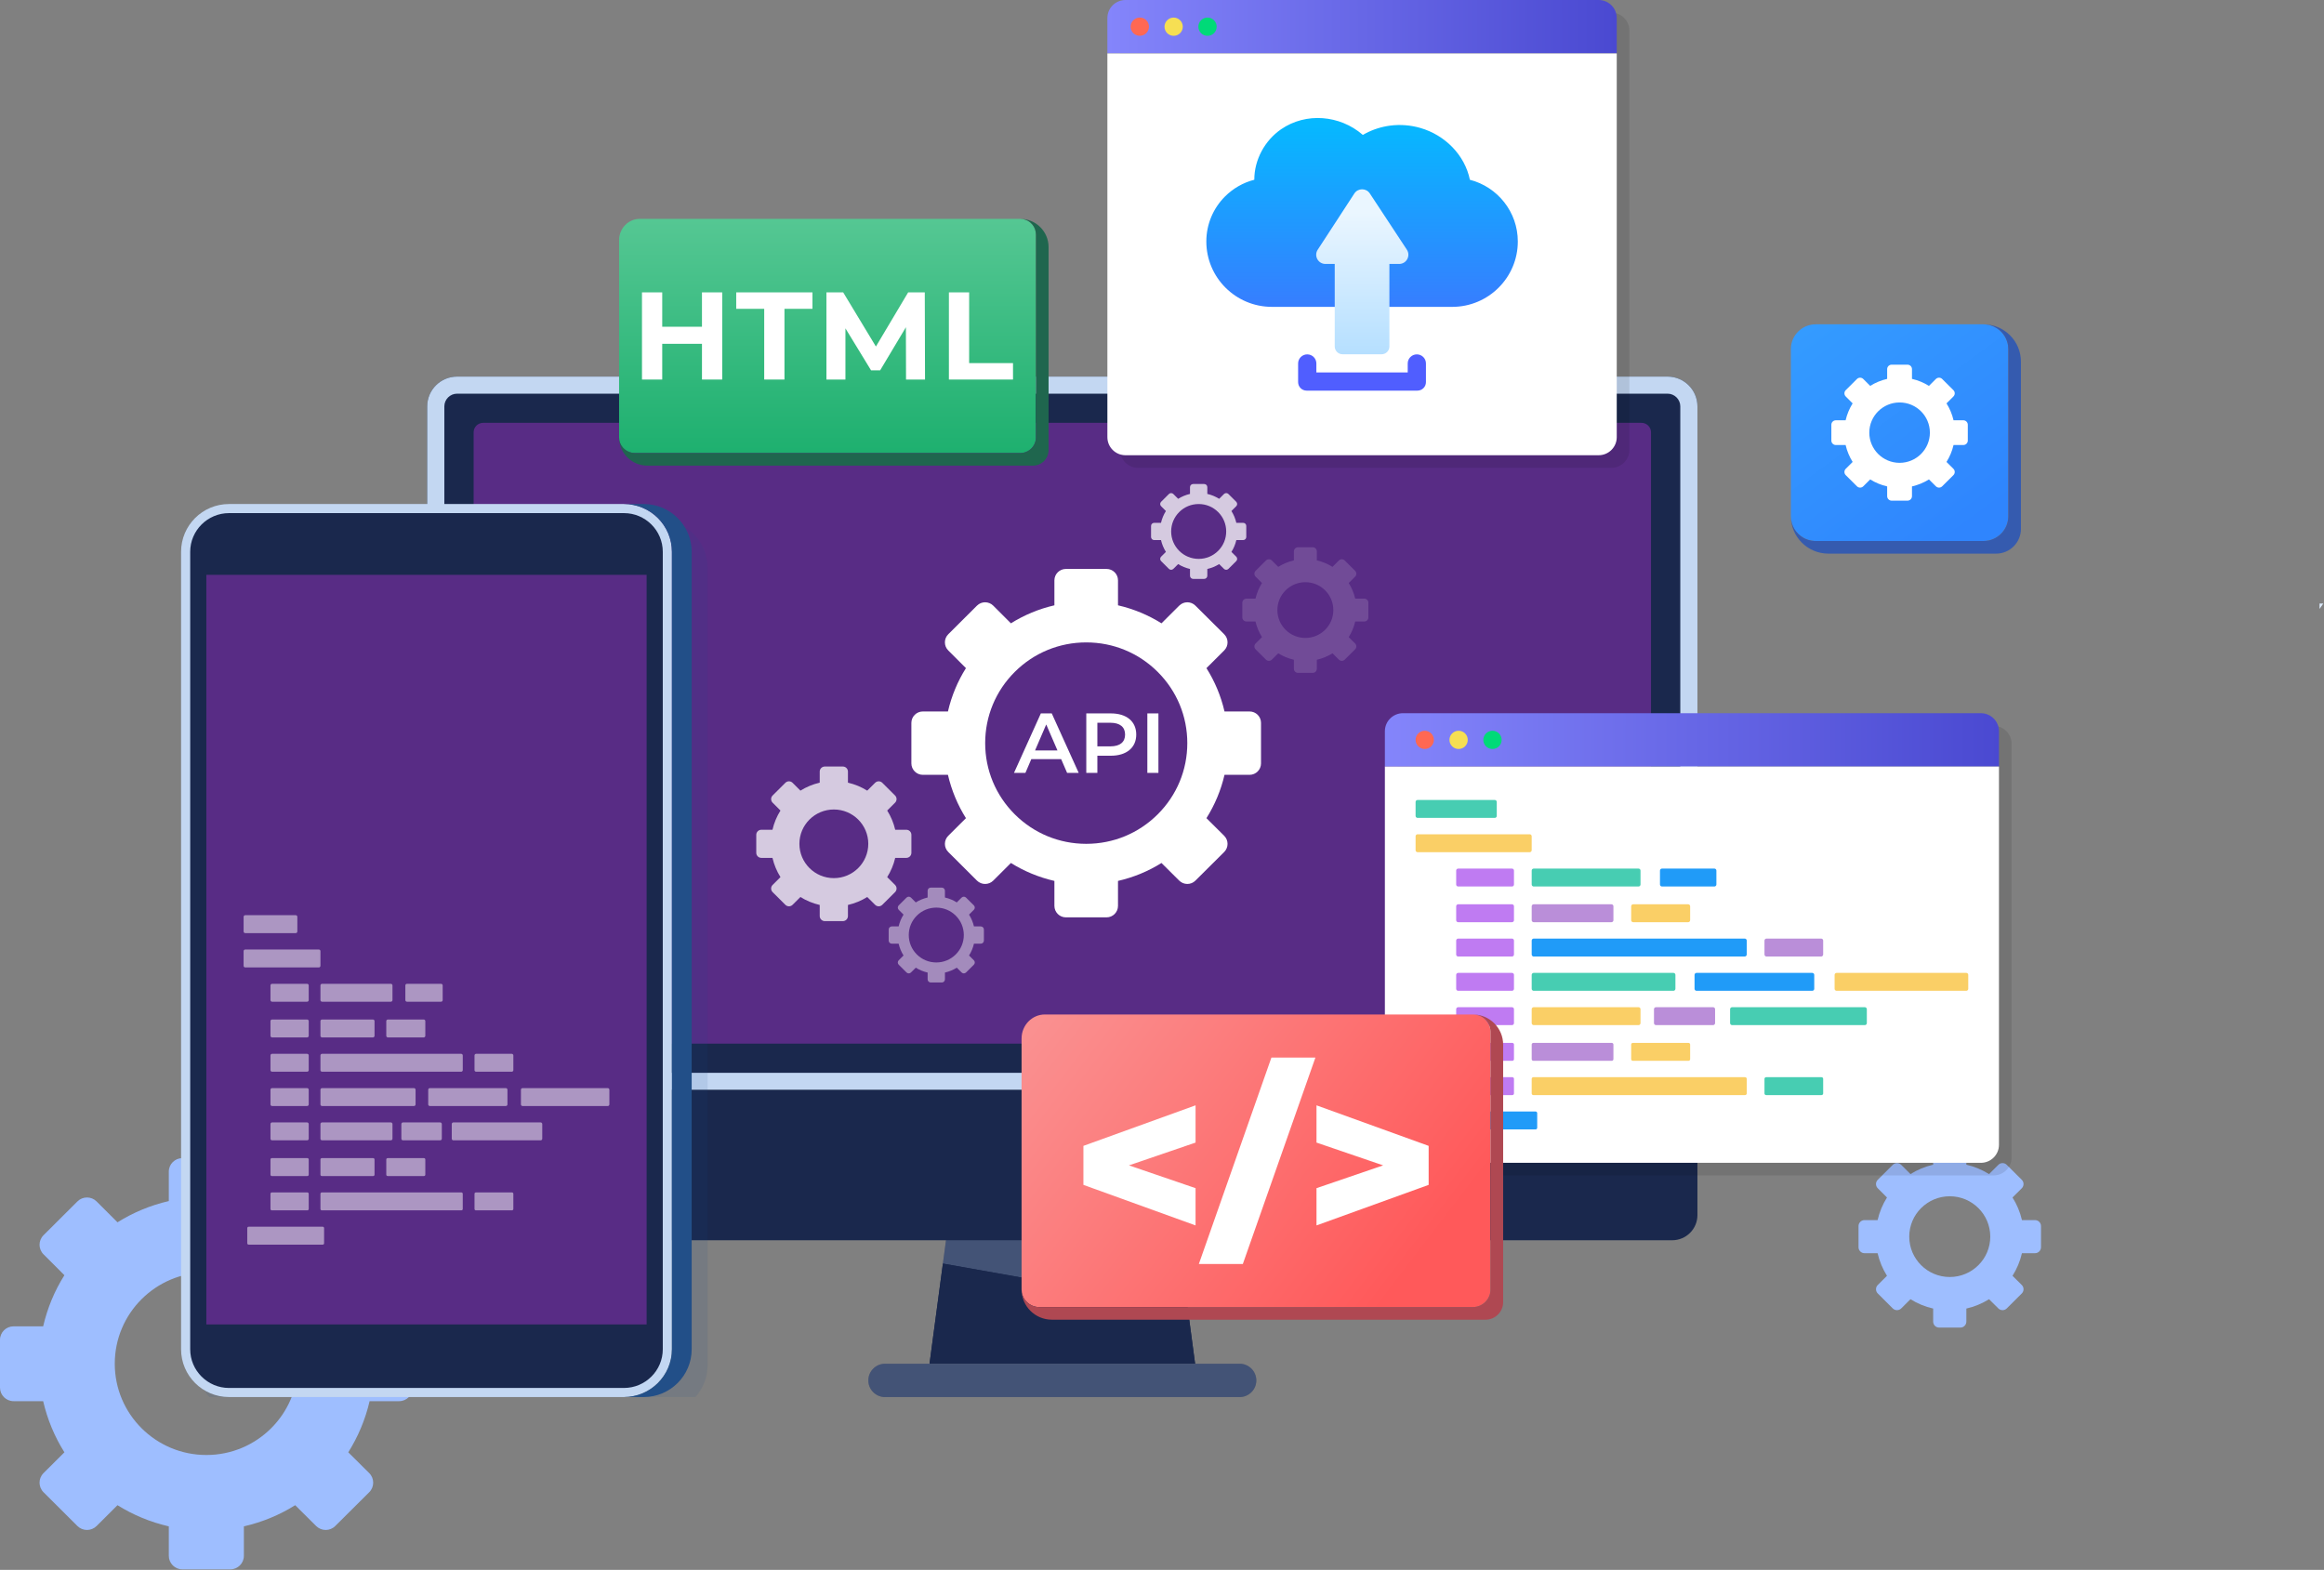
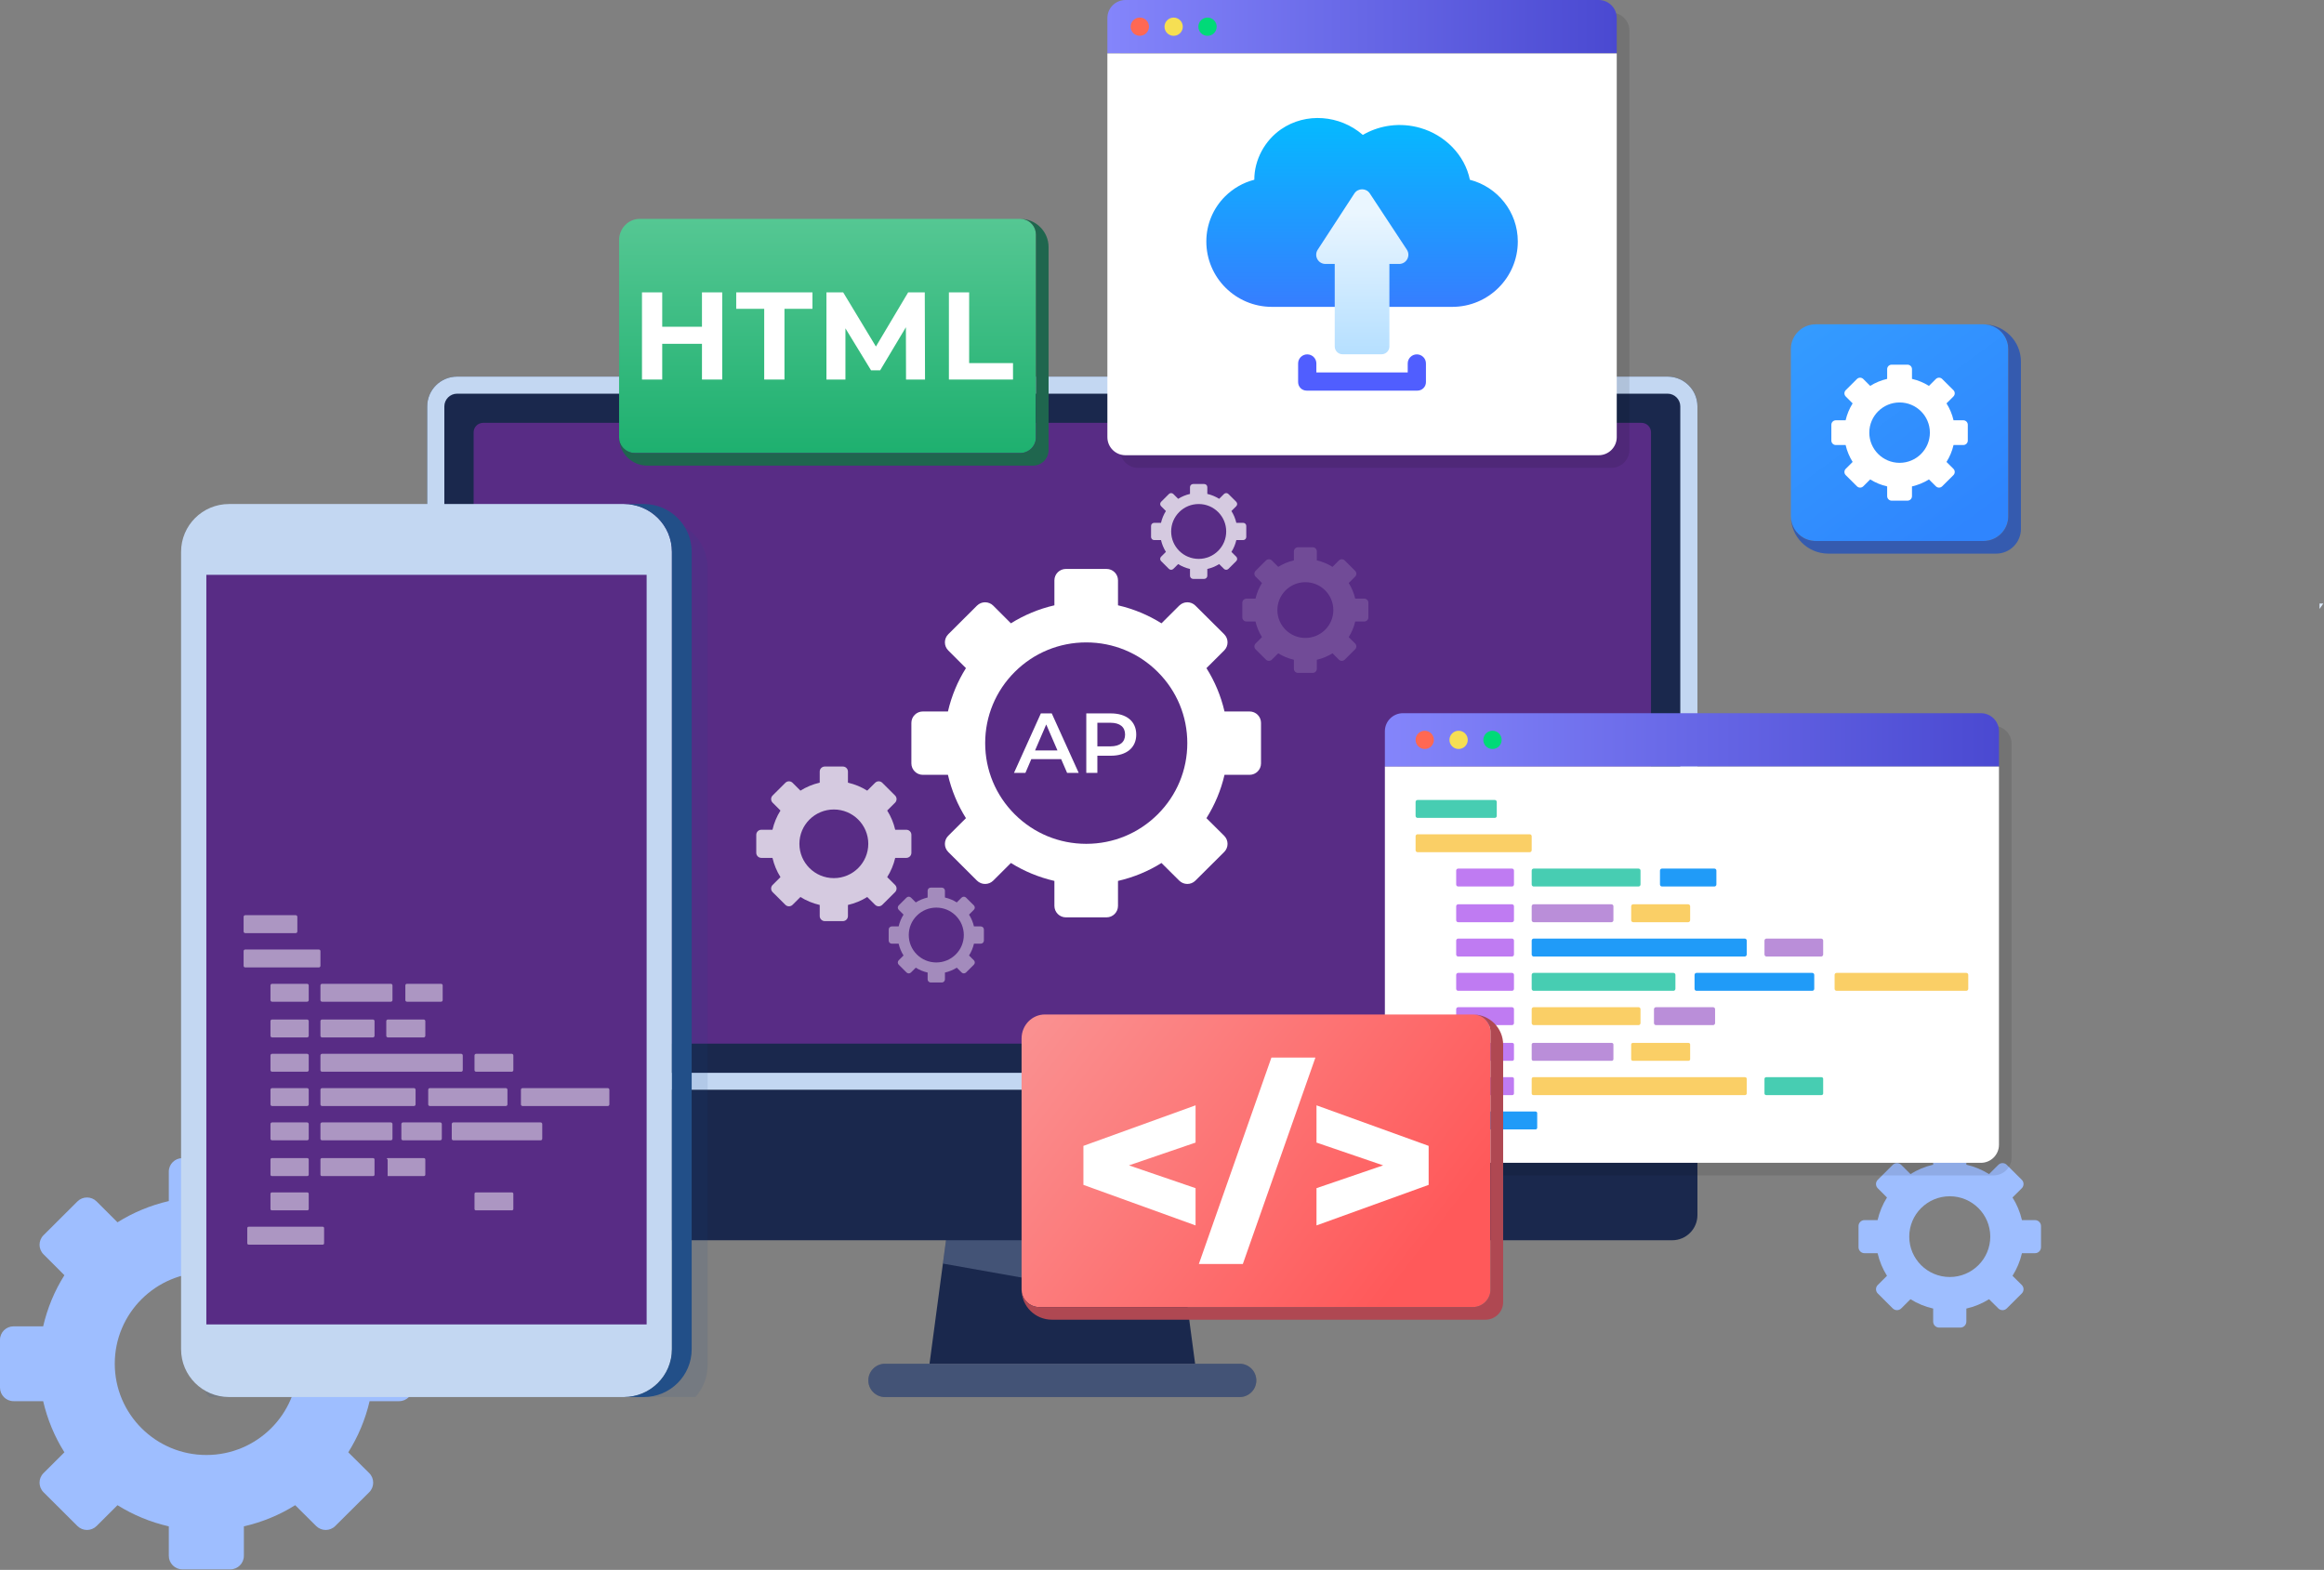
<svg xmlns="http://www.w3.org/2000/svg" width="225" height="152" viewBox="0 0 225 152" fill="none">
  <rect x="0" y="0" width="225" height="152" fill="#808080" stroke="none" />
  <g clip-path="url(#clip0_1_34566)">
    <path d="M224.934 58.435C224.815 58.613 224.693 58.788 224.567 58.959V58.435H224.934Z" fill="#DCEAFB" />
    <path d="M38.644 128.419H35.783C35.37 126.638 34.666 124.964 33.719 123.468L35.747 121.446C36.259 120.936 36.259 120.106 35.747 119.595L32.458 116.325C31.953 115.814 31.12 115.814 30.607 116.325L28.579 118.346C27.077 117.403 25.397 116.7 23.611 116.289V113.438C23.611 112.715 23.027 112.132 22.301 112.132H17.653C16.934 112.132 16.343 112.714 16.343 113.438V116.289C14.556 116.7 12.883 117.402 11.375 118.346L9.353 116.325C8.84 115.814 8.007 115.814 7.495 116.325L4.214 119.595C3.701 120.106 3.701 120.936 4.214 121.446L6.236 123.468C5.289 124.965 4.591 126.638 4.179 128.419H1.31C0.591 128.419 0 129 0 129.724V134.357C0 135.074 0.591 135.663 1.31 135.663H4.179C4.591 137.443 5.289 139.11 6.236 140.614L4.214 142.629C3.701 143.139 3.701 143.969 4.214 144.48L7.495 147.75C8.007 148.261 8.84 148.261 9.353 147.75L11.375 145.735C12.883 146.678 14.556 147.374 16.343 147.785V150.636C16.343 151.36 16.934 151.948 17.653 151.948H22.301C23.026 151.948 23.611 151.36 23.611 150.636V147.785C25.397 147.374 27.078 146.678 28.579 145.735L30.607 147.75C31.12 148.261 31.952 148.261 32.458 147.75L35.747 144.48C36.259 143.969 36.259 143.139 35.747 142.629L33.719 140.614C34.665 139.11 35.37 137.443 35.783 135.663H38.644C39.37 135.663 39.954 135.074 39.954 134.357V129.724C39.954 129 39.371 128.419 38.644 128.419ZM19.98 140.875C15.083 140.875 11.111 136.917 11.111 132.037C11.111 127.156 15.083 123.198 19.98 123.198C24.877 123.198 28.849 127.156 28.849 132.037C28.85 136.917 24.878 140.875 19.98 140.875Z" fill="#9EBEFF" />
    <path d="M197.022 118.133H195.757C195.574 117.346 195.263 116.605 194.843 115.943L195.741 115.049C195.967 114.823 195.967 114.456 195.741 114.23L194.287 112.784C194.063 112.557 193.695 112.557 193.469 112.784L192.571 113.678C191.907 113.261 191.164 112.95 190.374 112.768V111.507C190.374 111.186 190.115 110.93 189.795 110.93H187.74C187.422 110.93 187.161 111.187 187.161 111.507V112.768C186.371 112.95 185.631 113.26 184.964 113.678L184.07 112.784C183.843 112.557 183.475 112.557 183.248 112.784L181.797 114.23C181.57 114.456 181.57 114.823 181.797 115.049L182.69 115.943C182.272 116.605 181.963 117.346 181.781 118.133H180.512C180.195 118.133 179.934 118.391 179.934 118.71V120.759C179.934 121.076 180.195 121.336 180.512 121.336H181.781C181.964 122.124 182.272 122.861 182.69 123.526L181.797 124.416C181.57 124.643 181.57 125.009 181.797 125.235L183.248 126.682C183.475 126.907 183.843 126.907 184.07 126.682L184.964 125.791C185.631 126.209 186.371 126.516 187.161 126.697V127.959C187.161 128.279 187.422 128.539 187.74 128.539H189.795C190.116 128.539 190.374 128.279 190.374 127.959V126.697C191.164 126.515 191.907 126.208 192.571 125.791L193.469 126.682C193.696 126.907 194.063 126.907 194.287 126.682L195.741 125.235C195.967 125.009 195.967 124.643 195.741 124.416L194.843 123.526C195.262 122.861 195.574 122.124 195.757 121.336H197.022C197.344 121.336 197.601 121.076 197.601 120.759V118.71C197.601 118.39 197.344 118.133 197.022 118.133ZM188.768 123.642C186.602 123.642 184.846 121.891 184.846 119.733C184.846 117.575 186.603 115.825 188.768 115.825C190.934 115.825 192.69 117.576 192.69 119.733C192.69 121.891 190.934 123.642 188.768 123.642Z" fill="#9EBEFF" />
    <path d="M194.434 33.798V49.985C194.434 51.307 193.359 52.38 192.031 52.38H175.788C175.527 52.38 175.274 52.34 175.038 52.261C174.961 52.236 174.887 52.21 174.816 52.177C174.773 52.158 174.73 52.138 174.688 52.116L174.603 52.069C173.874 51.66 173.385 50.879 173.385 49.985V33.798C173.385 32.476 174.46 31.401 175.788 31.401H192.031C192.112 31.401 192.196 31.408 192.276 31.415C193.068 31.496 193.75 31.96 194.121 32.619C194.16 32.687 194.195 32.757 194.228 32.829C194.26 32.9 194.288 32.975 194.313 33.051C194.359 33.179 194.389 33.313 194.409 33.449C194.426 33.562 194.434 33.68 194.434 33.798Z" fill="url(#paint0_linear_1_34566)" />
    <path d="M190.081 40.693H189.134C188.998 40.104 188.765 39.551 188.452 39.056L189.122 38.388C189.292 38.219 189.292 37.945 189.122 37.776L188.035 36.695C187.868 36.526 187.593 36.526 187.423 36.695L186.752 37.363C186.256 37.051 185.701 36.82 185.11 36.684V35.74C185.11 35.501 184.917 35.309 184.677 35.309H183.14C182.902 35.309 182.707 35.501 182.707 35.74V36.684C182.116 36.82 181.563 37.051 181.064 37.363L180.396 36.695C180.226 36.526 179.951 36.526 179.782 36.695L178.697 37.776C178.527 37.946 178.527 38.22 178.697 38.388L179.365 39.056C179.052 39.551 178.822 40.104 178.685 40.693H177.737C177.499 40.693 177.304 40.886 177.304 41.125V42.657C177.304 42.893 177.499 43.088 177.737 43.088H178.685C178.822 43.677 179.052 44.228 179.365 44.725L178.697 45.391C178.527 45.561 178.527 45.835 178.697 46.003L179.782 47.084C179.952 47.254 180.227 47.254 180.396 47.084L181.064 46.418C181.563 46.73 182.116 46.96 182.707 47.096V48.039C182.707 48.279 182.902 48.474 183.14 48.474H184.677C184.917 48.474 185.11 48.279 185.11 48.039V47.096C185.701 46.96 186.256 46.73 186.752 46.418L187.423 47.084C187.593 47.254 187.868 47.254 188.035 47.084L189.122 46.003C189.292 45.834 189.292 45.56 189.122 45.391L188.452 44.725C188.765 44.228 188.998 43.677 189.134 43.088H190.081C190.321 43.088 190.514 42.893 190.514 42.657V41.125C190.514 40.886 190.321 40.693 190.081 40.693ZM183.911 44.812C182.291 44.812 180.978 43.503 180.978 41.889C180.978 40.276 182.291 38.967 183.911 38.967C185.53 38.967 186.843 40.276 186.843 41.889C186.843 43.503 185.529 44.812 183.911 44.812Z" fill="white" />
    <path d="M195.659 35.017V51.206C195.659 52.53 194.584 53.602 193.256 53.602H177.013C175.01 53.602 173.385 51.983 173.385 49.986C173.385 50.879 173.875 51.66 174.603 52.07L174.688 52.117C174.73 52.139 174.773 52.159 174.816 52.177C174.887 52.209 174.961 52.236 175.038 52.261C175.273 52.34 175.527 52.38 175.788 52.38H192.031C193.359 52.38 194.434 51.309 194.434 49.986V33.798C194.434 33.681 194.426 33.563 194.409 33.45C194.389 33.314 194.359 33.18 194.313 33.052C194.288 32.977 194.261 32.901 194.228 32.83C194.195 32.76 194.16 32.688 194.121 32.621C193.75 31.962 193.068 31.497 192.276 31.416C192.196 31.408 192.112 31.402 192.031 31.402C194.035 31.401 195.659 33.02 195.659 35.017Z" fill="#355BAF" />
    <path d="M115.637 131.526L114.974 126.55H114.973L114.006 119.313H91.692L91.287 122.342H91.288L90.061 131.526L89.992 132.039H115.706L115.637 131.526Z" fill="#1A284D" />
    <path d="M120.011 132.04H85.688C85.24 132.04 84.836 132.222 84.544 132.512C84.25 132.803 84.07 133.207 84.07 133.652C84.07 134.545 84.793 135.265 85.689 135.265H120.012C120.46 135.265 120.864 135.084 121.156 134.793C121.448 134.502 121.63 134.099 121.63 133.653C121.629 132.763 120.904 132.04 120.011 132.04Z" fill="#1A284D" />
    <path opacity="0.25" d="M114.974 126.551L91.288 122.342L91.692 119.313H114.007L114.974 126.551Z" fill="#C3D7F2" />
-     <path d="M115.637 131.526L114.974 126.55L91.288 122.342L90.061 131.526L89.992 132.039H115.706L115.637 131.526Z" fill="#1A284D" />
    <path opacity="0.25" d="M121.629 133.652C121.629 134.098 121.447 134.501 121.155 134.792C120.863 135.083 120.458 135.264 120.011 135.264H85.688C84.792 135.264 84.069 134.544 84.069 133.651C84.069 133.205 84.249 132.802 84.543 132.511C84.835 132.221 85.24 132.039 85.687 132.039H120.01C120.904 132.04 121.629 132.762 121.629 133.652Z" fill="#C3D7F2" />
    <path d="M164.339 39.348V105.528H41.36V39.348C41.36 37.754 42.657 36.462 44.256 36.462H161.445C163.042 36.462 164.339 37.753 164.339 39.348Z" fill="#1D3557" />
    <path d="M164.339 39.348V105.528H41.36V39.348C41.36 37.754 42.657 36.462 44.256 36.462H161.445C163.042 36.462 164.339 37.753 164.339 39.348Z" fill="#C3D7F2" />
    <path d="M43.02 103.874V39.348C43.02 38.669 43.574 38.116 44.256 38.116H161.445C162.125 38.116 162.679 38.669 162.679 39.348V103.874H43.02Z" fill="#1A284D" />
    <path d="M45.855 100.133V41.857C45.855 41.352 46.265 40.941 46.773 40.941H158.925C159.432 40.941 159.844 41.351 159.844 41.857V100.133C159.844 100.638 159.433 101.049 158.925 101.049H46.773C46.265 101.049 45.855 100.638 45.855 100.133Z" fill="#582C85" />
    <path d="M164.339 105.528V117.644C164.339 118.992 163.243 120.084 161.891 120.084H43.808C42.455 120.084 41.36 118.991 41.36 117.644V105.528H164.339Z" fill="#1A284D" />
    <g opacity="0.75">
      <path d="M87.746 80.339H86.671C86.516 79.669 86.251 79.04 85.894 78.478L86.657 77.718C86.85 77.525 86.85 77.213 86.657 77.021L85.421 75.792C85.23 75.6 84.917 75.6 84.724 75.792L83.962 76.552C83.397 76.197 82.765 75.934 82.094 75.778V74.706C82.094 74.434 81.874 74.216 81.602 74.216H79.854C79.584 74.216 79.362 74.435 79.362 74.706V75.778C78.69 75.933 78.061 76.197 77.494 76.552L76.734 75.792C76.541 75.6 76.228 75.6 76.036 75.792L74.802 77.021C74.609 77.213 74.609 77.525 74.802 77.718L75.562 78.478C75.206 79.041 74.943 79.67 74.788 80.339H73.71C73.439 80.339 73.218 80.558 73.218 80.829V82.571C73.218 82.841 73.44 83.062 73.71 83.062H74.788C74.943 83.731 75.206 84.358 75.562 84.923L74.802 85.68C74.609 85.873 74.609 86.184 74.802 86.377L76.036 87.606C76.228 87.798 76.541 87.798 76.734 87.606L77.494 86.849C78.061 87.204 78.691 87.465 79.362 87.62V88.692C79.362 88.964 79.585 89.185 79.854 89.185H81.602C81.875 89.185 82.094 88.963 82.094 88.692V87.62C82.766 87.465 83.398 87.204 83.962 86.849L84.724 87.606C84.917 87.798 85.23 87.798 85.421 87.606L86.657 86.377C86.85 86.184 86.85 85.873 86.657 85.68L85.894 84.923C86.251 84.357 86.515 83.731 86.671 83.062H87.746C88.02 83.062 88.238 82.84 88.238 82.571V80.83C88.238 80.558 88.019 80.339 87.746 80.339ZM80.73 85.022C78.888 85.022 77.395 83.535 77.395 81.699C77.395 79.864 78.888 78.376 80.73 78.376C82.57 78.376 84.064 79.863 84.064 81.699C84.063 83.535 82.57 85.022 80.73 85.022Z" fill="white" />
    </g>
    <g opacity="0.15">
      <path d="M132.081 57.962H131.207C131.08 57.419 130.865 56.907 130.576 56.45L131.196 55.832C131.353 55.676 131.353 55.423 131.196 55.267L130.191 54.267C130.037 54.111 129.782 54.111 129.626 54.267L129.007 54.885C128.548 54.597 128.035 54.382 127.489 54.256V53.385C127.489 53.164 127.311 52.987 127.089 52.987H125.669C125.449 52.987 125.269 53.164 125.269 53.385V54.256C124.724 54.382 124.213 54.597 123.752 54.885L123.134 54.267C122.977 54.111 122.723 54.111 122.566 54.267L121.563 55.267C121.406 55.423 121.406 55.676 121.563 55.832L122.181 56.45C121.892 56.907 121.679 57.419 121.552 57.962H120.676C120.456 57.962 120.276 58.14 120.276 58.361V59.776C120.276 59.995 120.456 60.174 120.676 60.174H121.552C121.679 60.718 121.891 61.227 122.181 61.687L121.563 62.303C121.406 62.459 121.406 62.712 121.563 62.868L122.566 63.868C122.723 64.024 122.977 64.024 123.134 63.868L123.752 63.252C124.212 63.54 124.724 63.753 125.269 63.879V64.75C125.269 64.971 125.449 65.151 125.669 65.151H127.089C127.311 65.151 127.489 64.972 127.489 64.75V63.879C128.035 63.753 128.548 63.541 129.007 63.252L129.626 63.868C129.783 64.024 130.037 64.024 130.191 63.868L131.196 62.868C131.353 62.712 131.353 62.459 131.196 62.303L130.576 61.687C130.865 61.228 131.08 60.718 131.207 60.174H132.081C132.303 60.174 132.481 59.995 132.481 59.776V58.362C132.481 58.14 132.303 57.962 132.081 57.962ZM126.38 61.767C124.884 61.767 123.671 60.558 123.671 59.068C123.671 57.577 124.884 56.368 126.38 56.368C127.876 56.368 129.089 57.577 129.089 59.068C129.09 60.558 127.877 61.767 126.38 61.767Z" fill="white" />
    </g>
    <path d="M120.976 68.885H118.552C118.202 67.377 117.605 65.958 116.803 64.69L118.521 62.978C118.955 62.545 118.955 61.842 118.521 61.409L115.735 58.639C115.306 58.206 114.601 58.206 114.167 58.639L112.449 60.351C111.177 59.551 109.754 58.957 108.24 58.608V56.192C108.24 55.579 107.746 55.086 107.13 55.086H103.192C102.583 55.086 102.083 55.579 102.083 56.192V58.608C100.569 58.957 99.152 59.551 97.873 60.351L96.161 58.639C95.727 58.206 95.02 58.206 94.587 58.639L91.807 61.409C91.373 61.842 91.373 62.545 91.807 62.978L93.519 64.69C92.717 65.958 92.126 67.377 91.776 68.885H89.346C88.738 68.885 88.236 69.377 88.236 69.991V73.915C88.236 74.522 88.737 75.021 89.346 75.021H91.776C92.126 76.529 92.717 77.941 93.519 79.216L91.807 80.922C91.373 81.355 91.373 82.059 91.807 82.491L94.587 85.262C95.02 85.694 95.727 85.694 96.161 85.262L97.873 83.555C99.152 84.355 100.569 84.943 102.083 85.292V87.708C102.083 88.321 102.583 88.82 103.192 88.82H107.13C107.745 88.82 108.24 88.321 108.24 87.708V85.292C109.754 84.943 111.177 84.355 112.449 83.555L114.167 85.262C114.601 85.694 115.307 85.694 115.735 85.262L118.521 82.491C118.955 82.059 118.955 81.355 118.521 80.922L116.803 79.216C117.605 77.941 118.202 76.529 118.552 75.021H120.976C121.591 75.021 122.086 74.522 122.086 73.915V69.991C122.086 69.377 121.591 68.885 120.976 68.885ZM112.084 78.845C110.236 80.687 107.779 81.701 105.165 81.701C102.552 81.701 100.095 80.686 98.246 78.845C96.398 77.003 95.381 74.554 95.381 71.95C95.381 69.345 96.398 66.897 98.246 65.055C100.095 63.212 102.552 62.199 105.165 62.199C107.779 62.199 110.237 63.212 112.084 65.055C113.933 66.897 114.95 69.346 114.95 71.95C114.95 74.554 113.933 77.003 112.084 78.845Z" fill="white" />
    <g opacity="0.45">
      <path d="M94.954 89.697H94.294C94.199 89.287 94.036 88.901 93.817 88.555L94.286 88.088C94.404 87.97 94.404 87.779 94.286 87.661L93.527 86.907C93.41 86.789 93.218 86.789 93.099 86.907L92.631 87.373C92.285 87.155 91.897 86.993 91.484 86.898V86.241C91.484 86.074 91.35 85.94 91.183 85.94H90.111C89.944 85.94 89.809 86.074 89.809 86.241V86.898C89.397 86.993 89.01 87.155 88.662 87.373L88.196 86.907C88.078 86.789 87.885 86.789 87.767 86.907L87.01 87.661C86.892 87.779 86.892 87.97 87.01 88.088L87.477 88.555C87.258 88.9 87.097 89.286 87.002 89.697H86.34C86.174 89.697 86.038 89.832 86.038 89.998V91.067C86.038 91.233 86.175 91.368 86.34 91.368H87.002C87.097 91.779 87.259 92.164 87.477 92.511L87.01 92.976C86.892 93.093 86.892 93.285 87.01 93.403L87.767 94.157C87.885 94.275 88.078 94.275 88.196 94.157L88.662 93.692C89.01 93.91 89.396 94.071 89.809 94.165V94.823C89.809 94.99 89.945 95.126 90.111 95.126H91.183C91.351 95.126 91.485 94.99 91.485 94.823V94.165C91.898 94.071 92.285 93.91 92.632 93.692L93.1 94.157C93.218 94.275 93.41 94.275 93.528 94.157L94.287 93.403C94.405 93.285 94.405 93.093 94.287 92.976L93.818 92.511C94.037 92.164 94.2 91.78 94.295 91.368H94.955C95.122 91.368 95.257 91.232 95.257 91.067V89.998C95.256 89.832 95.121 89.697 94.954 89.697ZM92.532 92.41C92.029 92.911 91.36 93.187 90.648 93.187C89.936 93.187 89.267 92.911 88.764 92.41C88.26 91.908 87.983 91.241 87.983 90.532C87.983 89.823 88.26 89.155 88.764 88.654C89.267 88.153 89.936 87.876 90.648 87.876C91.36 87.876 92.029 88.153 92.532 88.654C93.035 89.155 93.312 89.823 93.312 90.532C93.312 91.241 93.035 91.908 92.532 92.41Z" fill="white" />
    </g>
    <g opacity="0.75">
      <path d="M120.357 50.621H119.697C119.602 50.211 119.44 49.824 119.221 49.478L119.689 49.012C119.807 48.894 119.807 48.703 119.689 48.585L118.93 47.83C118.814 47.712 118.622 47.712 118.502 47.83L118.034 48.297C117.688 48.079 117.3 47.917 116.888 47.822V47.164C116.888 46.998 116.753 46.863 116.586 46.863H115.513C115.347 46.863 115.211 46.998 115.211 47.164V47.822C114.799 47.917 114.412 48.079 114.064 48.297L113.598 47.83C113.48 47.712 113.288 47.712 113.17 47.83L112.413 48.585C112.294 48.703 112.294 48.894 112.413 49.012L112.879 49.478C112.66 49.823 112.499 50.21 112.404 50.621H111.742C111.576 50.621 111.44 50.755 111.44 50.922V51.991C111.44 52.157 111.577 52.292 111.742 52.292H112.404C112.499 52.702 112.661 53.088 112.879 53.435L112.413 53.899C112.294 54.017 112.294 54.208 112.413 54.326L113.17 55.081C113.288 55.198 113.48 55.198 113.598 55.081L114.064 54.616C114.412 54.834 114.798 54.994 115.211 55.089V55.747C115.211 55.913 115.348 56.05 115.513 56.05H116.586C116.753 56.05 116.888 55.913 116.888 55.747V55.089C117.3 54.994 117.687 54.833 118.034 54.616L118.502 55.081C118.621 55.198 118.813 55.198 118.93 55.081L119.689 54.326C119.807 54.208 119.807 54.017 119.689 53.899L119.221 53.435C119.44 53.088 119.602 52.703 119.697 52.292H120.357C120.524 52.292 120.659 52.156 120.659 51.991V50.922C120.66 50.755 120.525 50.621 120.357 50.621ZM117.936 53.334C117.432 53.836 116.763 54.112 116.051 54.112C115.339 54.112 114.67 53.836 114.167 53.334C113.664 52.833 113.387 52.166 113.387 51.456C113.387 50.747 113.664 50.08 114.167 49.578C114.67 49.077 115.339 48.801 116.051 48.801C116.763 48.801 117.432 49.077 117.936 49.578C118.439 50.08 118.716 50.747 118.716 51.456C118.717 52.166 118.439 52.833 117.936 53.334Z" fill="white" />
    </g>
    <path d="M102.736 73.499H99.847L99.277 74.832H98.171L100.771 69.073H101.827L104.435 74.832H103.313L102.736 73.499ZM102.38 72.66L101.291 70.143L100.209 72.66H102.38Z" fill="white" />
    <path d="M110.007 71.122C110.007 72.389 109.066 73.17 107.547 73.17H106.243V74.832H105.17V69.073H107.547C109.066 69.073 110.007 69.846 110.007 71.122ZM108.926 71.122C108.926 70.397 108.439 69.978 107.497 69.978H106.243V72.264H107.497C108.439 72.265 108.926 71.846 108.926 71.122Z" fill="white" />
-     <path d="M111.081 69.073H112.154V74.832H111.081V69.073Z" fill="white" />
    <path d="M100.294 22.703V42.352C100.294 43.188 99.615 43.864 98.776 43.864H61.455C61.363 43.864 61.273 43.856 61.186 43.839C60.475 43.713 59.937 43.096 59.937 42.351V23.254C59.937 22.115 60.835 21.19 61.944 21.19H98.776C99.522 21.19 100.146 21.727 100.27 22.435C100.286 22.523 100.294 22.611 100.294 22.703Z" fill="url(#paint1_linear_1_34566)" />
    <path d="M69.922 28.308V36.748H67.962V33.288H64.114V36.748H62.154V28.308H64.114V31.636H67.962V28.308H69.922Z" fill="white" />
    <path d="M73.988 29.9H71.278V28.308H78.658V29.9H75.948V36.748H73.988V29.9Z" fill="white" />
    <path d="M87.718 36.747L87.706 31.683L85.214 35.854H84.331L81.851 31.791V36.747H80.012V28.307H81.633L84.802 33.551L87.924 28.307H89.533L89.557 36.747H87.718Z" fill="white" />
    <path d="M91.869 28.308H93.829V35.156H98.075V36.748H91.869V28.308Z" fill="white" />
    <path d="M101.519 23.926V43.573C101.519 44.409 100.84 45.085 100.003 45.085H62.678C61.163 45.085 59.935 43.861 59.935 42.352C59.935 43.097 60.475 43.713 61.185 43.84C61.272 43.857 61.362 43.865 61.454 43.865H98.775C99.614 43.865 100.293 43.187 100.293 42.352V22.703C100.293 22.611 100.285 22.523 100.268 22.436C100.144 21.728 99.522 21.191 98.774 21.191C100.291 21.191 101.519 22.415 101.519 23.926Z" fill="#1F664E" />
    <path opacity="0.1" d="M68.508 54.964V132.172C68.508 133.362 68.058 134.445 67.319 135.264L67.317 135.265H20.262L20.261 135.264C19.522 134.444 19.072 133.361 19.072 132.172V54.964C19.072 52.408 21.151 50.335 23.715 50.335H63.863C66.427 50.335 68.508 52.407 68.508 54.964Z" fill="#19468E" />
    <path d="M65.053 53.428V130.636C65.053 133.192 62.974 135.264 60.409 135.264H22.174C19.61 135.264 17.531 133.192 17.531 130.636V53.428C17.531 50.872 19.61 48.8 22.174 48.8H60.408C62.974 48.8 65.053 50.872 65.053 53.428Z" fill="#C3D7F2" />
-     <path d="M22.175 134.385C20.102 134.385 18.415 132.704 18.415 130.637V53.428C18.415 51.362 20.102 49.681 22.175 49.681H60.408C62.482 49.681 64.168 51.362 64.168 53.428V130.636C64.168 132.703 62.482 134.384 60.408 134.384H22.175V134.385Z" fill="#1A284D" />
    <path d="M62.604 55.656H19.977V128.233H62.604V55.656Z" fill="#582C85" />
    <path d="M66.966 53.428V130.636C66.966 133.192 64.887 135.264 62.322 135.264H60.408C62.973 135.264 65.052 133.192 65.052 130.636V53.428C65.052 50.872 62.973 48.8 60.408 48.8H62.322C64.887 48.8 66.966 50.872 66.966 53.428Z" fill="#224F88" />
    <g opacity="0.5">
      <path d="M28.63 90.346H23.743C23.656 90.346 23.585 90.276 23.585 90.189V88.768C23.585 88.682 23.655 88.611 23.743 88.611H28.63C28.716 88.611 28.788 88.681 28.788 88.768V90.189C28.788 90.276 28.716 90.346 28.63 90.346Z" fill="white" />
      <path d="M30.867 93.668H23.742C23.655 93.668 23.584 93.598 23.584 93.51V92.09C23.584 92.003 23.654 91.932 23.742 91.932H30.867C30.953 91.932 31.025 92.002 31.025 92.09V93.51C31.025 93.597 30.954 93.668 30.867 93.668Z" fill="white" />
      <path d="M29.732 96.988H26.344C26.258 96.988 26.186 96.918 26.186 96.831V95.41C26.186 95.324 26.257 95.253 26.344 95.253H29.732C29.819 95.253 29.89 95.323 29.89 95.41V96.831C29.889 96.918 29.819 96.988 29.732 96.988Z" fill="white" />
      <path d="M42.701 96.988H39.402C39.315 96.988 39.244 96.918 39.244 96.831V95.41C39.244 95.324 39.314 95.253 39.402 95.253H42.701C42.788 95.253 42.859 95.323 42.859 95.41V96.831C42.859 96.918 42.788 96.988 42.701 96.988Z" fill="white" />
      <path d="M37.84 96.988H31.182C31.096 96.988 31.024 96.918 31.024 96.831V95.41C31.024 95.324 31.095 95.253 31.182 95.253H37.84C37.927 95.253 37.998 95.323 37.998 95.41V96.831C37.997 96.918 37.927 96.988 37.84 96.988Z" fill="white" />
      <path d="M29.732 100.445H26.344C26.258 100.445 26.186 100.375 26.186 100.288V98.867C26.186 98.781 26.257 98.71 26.344 98.71H29.732C29.819 98.71 29.89 98.78 29.89 98.867V100.288C29.889 100.375 29.819 100.445 29.732 100.445Z" fill="white" />
      <path d="M41.02 100.445H37.556C37.469 100.445 37.398 100.375 37.398 100.288V98.867C37.398 98.781 37.469 98.71 37.556 98.71H41.02C41.107 98.71 41.178 98.78 41.178 98.867V100.288C41.177 100.375 41.107 100.445 41.02 100.445Z" fill="white" />
      <path d="M36.104 100.445H31.182C31.096 100.445 31.024 100.375 31.024 100.288V98.867C31.024 98.781 31.095 98.71 31.182 98.71H36.104C36.191 98.71 36.262 98.78 36.262 98.867V100.288C36.261 100.375 36.191 100.445 36.104 100.445Z" fill="white" />
      <path d="M29.732 103.767H26.344C26.258 103.767 26.186 103.697 26.186 103.609V102.189C26.186 102.102 26.257 102.031 26.344 102.031H29.732C29.819 102.031 29.89 102.101 29.89 102.189V103.609C29.889 103.696 29.819 103.767 29.732 103.767Z" fill="white" />
      <path d="M49.543 103.767H46.098C46.011 103.767 45.94 103.697 45.94 103.609V102.189C45.94 102.102 46.011 102.031 46.098 102.031H49.543C49.63 102.031 49.701 102.101 49.701 102.189V103.609C49.701 103.696 49.631 103.767 49.543 103.767Z" fill="white" />
      <path d="M44.645 103.767H31.182C31.096 103.767 31.024 103.697 31.024 103.609V102.189C31.024 102.102 31.095 102.031 31.182 102.031H44.645C44.732 102.031 44.803 102.101 44.803 102.189V103.609C44.803 103.696 44.732 103.767 44.645 103.767Z" fill="white" />
      <path d="M29.732 110.409H26.344C26.258 110.409 26.186 110.339 26.186 110.252V108.831C26.186 108.744 26.257 108.674 26.344 108.674H29.732C29.819 108.674 29.89 108.744 29.89 108.831V110.252C29.889 110.339 29.819 110.409 29.732 110.409Z" fill="white" />
      <path d="M52.341 110.409H43.895C43.808 110.409 43.737 110.339 43.737 110.252V108.831C43.737 108.744 43.807 108.674 43.895 108.674H52.341C52.428 108.674 52.499 108.744 52.499 108.831V110.252C52.498 110.339 52.428 110.409 52.341 110.409Z" fill="white" />
      <path d="M37.84 110.409H31.182C31.096 110.409 31.024 110.339 31.024 110.252V108.831C31.024 108.744 31.095 108.674 31.182 108.674H37.84C37.927 108.674 37.998 108.744 37.998 108.831V110.252C37.997 110.339 37.927 110.409 37.84 110.409Z" fill="white" />
      <path d="M42.617 110.409H39.016C38.929 110.409 38.858 110.339 38.858 110.252V108.831C38.858 108.744 38.929 108.674 39.016 108.674H42.617C42.704 108.674 42.775 108.744 42.775 108.831V110.252C42.775 110.339 42.705 110.409 42.617 110.409Z" fill="white" />
      <path d="M29.758 113.866H26.317C26.245 113.866 26.186 113.807 26.186 113.735V112.262C26.186 112.19 26.245 112.131 26.317 112.131H29.758C29.83 112.131 29.889 112.19 29.889 112.262V113.735C29.889 113.807 29.831 113.866 29.758 113.866Z" fill="white" />
-       <path d="M41.046 113.866H37.529C37.458 113.866 37.398 113.807 37.398 113.735V112.262C37.398 112.19 37.458 112.131 37.529 112.131H41.046C41.118 112.131 41.177 112.19 41.177 112.262V113.735C41.177 113.807 41.119 113.866 41.046 113.866Z" fill="white" />
+       <path d="M41.046 113.866H37.529V112.262C37.398 112.19 37.458 112.131 37.529 112.131H41.046C41.118 112.131 41.177 112.19 41.177 112.262V113.735C41.177 113.807 41.119 113.866 41.046 113.866Z" fill="white" />
      <path d="M36.13 113.866H31.155C31.084 113.866 31.024 113.807 31.024 113.735V112.262C31.024 112.19 31.084 112.131 31.155 112.131H36.13C36.202 112.131 36.261 112.19 36.261 112.262V113.735C36.261 113.807 36.203 113.866 36.13 113.866Z" fill="white" />
      <path d="M29.758 117.187H26.317C26.245 117.187 26.186 117.128 26.186 117.057V115.584C26.186 115.512 26.245 115.453 26.317 115.453H29.758C29.83 115.453 29.889 115.512 29.889 115.584V117.057C29.889 117.128 29.831 117.187 29.758 117.187Z" fill="white" />
      <path d="M49.569 117.187H46.072C45.999 117.187 45.94 117.128 45.94 117.057V115.584C45.94 115.512 45.999 115.453 46.072 115.453H49.569C49.641 115.453 49.7 115.512 49.7 115.584V117.057C49.7 117.128 49.641 117.187 49.569 117.187Z" fill="white" />
-       <path d="M44.672 117.187H31.155C31.084 117.187 31.024 117.128 31.024 117.057V115.584C31.024 115.512 31.084 115.453 31.155 115.453H44.671C44.743 115.453 44.802 115.512 44.802 115.584V117.057C44.803 117.128 44.744 117.187 44.672 117.187Z" fill="white" />
      <path d="M29.732 107.088H26.344C26.258 107.088 26.186 107.018 26.186 106.931V105.51C26.186 105.424 26.257 105.353 26.344 105.353H29.732C29.819 105.353 29.89 105.423 29.89 105.51V106.931C29.889 107.017 29.819 107.088 29.732 107.088Z" fill="white" />
      <path d="M58.84 107.088H50.592C50.505 107.088 50.434 107.018 50.434 106.931V105.51C50.434 105.424 50.504 105.353 50.592 105.353H58.84C58.927 105.353 58.998 105.423 58.998 105.51V106.931C58.997 107.017 58.927 107.088 58.84 107.088Z" fill="white" />
      <path d="M40.076 107.088H31.182C31.096 107.088 31.024 107.018 31.024 106.931V105.51C31.024 105.424 31.095 105.353 31.182 105.353H40.076C40.163 105.353 40.234 105.423 40.234 105.51V106.931C40.233 107.017 40.163 107.088 40.076 107.088Z" fill="white" />
      <path d="M41.616 107.088H48.971C49.057 107.088 49.129 107.018 49.129 106.931V105.51C49.129 105.424 49.058 105.353 48.971 105.353H41.616C41.529 105.353 41.458 105.423 41.458 105.51V106.931C41.458 107.017 41.529 107.088 41.616 107.088Z" fill="white" />
      <path d="M31.247 120.508H24.07C23.998 120.508 23.939 120.449 23.939 120.377V118.904C23.939 118.832 23.998 118.773 24.07 118.773H31.247C31.319 118.773 31.378 118.832 31.378 118.904V120.377C31.378 120.45 31.319 120.508 31.247 120.508Z" fill="white" />
    </g>
    <path opacity="0.1" d="M156 1.221H110.191C109.222 1.221 108.438 2.003 108.438 2.971V6.39V43.55C108.438 44.515 109.222 45.297 110.191 45.297H156C156.968 45.297 157.753 44.515 157.753 43.55V6.39V2.971C157.753 2.003 156.967 1.221 156 1.221Z" fill="black" />
    <path d="M156.527 1.75V5.168H107.212V1.75C107.212 0.782 107.997 0 108.965 0H154.774C155.742 0 156.527 0.783 156.527 1.75Z" fill="url(#paint2_linear_1_34566)" />
    <path d="M156.527 5.169V42.329C156.527 43.294 155.742 44.076 154.774 44.076H108.965C107.997 44.076 107.212 43.294 107.212 42.329V5.169H156.527Z" fill="white" />
    <path d="M111.226 2.725C111.304 2.243 110.976 1.789 110.493 1.711C110.01 1.633 109.554 1.96 109.476 2.442C109.398 2.923 109.726 3.377 110.209 3.455C110.692 3.533 111.147 3.206 111.226 2.725Z" fill="#FF6853" />
    <path d="M114.254 3.21C114.6 2.865 114.6 2.306 114.254 1.961C113.908 1.616 113.347 1.616 113.001 1.961C112.655 2.306 112.655 2.865 113.001 3.21C113.347 3.555 113.908 3.555 114.254 3.21Z" fill="#F6DF53" />
    <path d="M117.534 3.21C117.88 2.865 117.88 2.306 117.534 1.961C117.187 1.616 116.626 1.616 116.28 1.961C115.934 2.306 115.934 2.865 116.28 3.21C116.626 3.555 117.187 3.555 117.534 3.21Z" fill="#00DA78" />
    <path d="M146.948 23.381C146.948 25.129 146.236 26.71 145.086 27.856C143.937 29.002 142.35 29.711 140.597 29.711H123.146C119.637 29.711 116.792 26.876 116.792 23.381C116.792 21.678 117.484 20.133 118.606 19.017C119.376 18.25 120.348 17.681 121.437 17.403C121.434 15.479 122.44 13.613 124.027 12.517C126.445 10.85 129.724 11.145 131.919 13.041C131.927 13.05 131.935 13.055 131.944 13.063C132.027 13.014 132.11 12.967 132.193 12.923C132.941 12.528 133.761 12.269 134.6 12.161C135.575 12.034 136.575 12.117 137.519 12.39C139.885 13.072 141.821 15.004 142.308 17.405C144.976 18.092 146.948 20.507 146.948 23.381Z" fill="url(#paint3_linear_1_34566)" />
    <path d="M138.054 35.19V36.998C138.054 37.453 137.686 37.821 137.231 37.821H126.5C126.046 37.821 125.678 37.453 125.678 36.998V35.19C125.678 34.704 126.074 34.31 126.561 34.31C126.805 34.31 127.027 34.409 127.187 34.569C127.345 34.726 127.445 34.947 127.445 35.19V36.062H136.29V35.19C136.29 34.704 136.686 34.31 137.173 34.31C137.417 34.31 137.636 34.409 137.797 34.569C137.957 34.726 138.054 34.947 138.054 35.19Z" fill="#505EFF" />
    <path d="M135.458 25.557H134.516V33.543C134.516 33.963 134.175 34.302 133.754 34.302H129.985C129.564 34.302 129.223 33.963 129.223 33.543V25.557H128.326C127.616 25.557 127.187 24.773 127.575 24.179L129.223 21.651L130.032 20.409L131.123 18.733C131.475 18.195 132.267 18.192 132.621 18.73L133.727 20.409L134.516 21.607L136.206 24.174C136.596 24.767 136.17 25.557 135.458 25.557Z" fill="url(#paint4_linear_1_34566)" />
    <path opacity="0.1" d="M193.004 70.272H137.057C136.088 70.272 135.304 71.055 135.304 72.022V75.441V112.06C135.304 113.025 136.088 113.807 137.057 113.807H193.004C193.973 113.807 194.757 113.025 194.757 112.06V75.442V72.023C194.757 71.055 193.973 70.272 193.004 70.272Z" fill="black" />
    <path d="M193.532 70.802V74.22H134.078V70.802C134.078 69.834 134.863 69.052 135.831 69.052H191.779C192.747 69.052 193.532 69.835 193.532 70.802Z" fill="url(#paint5_linear_1_34566)" />
    <path d="M193.532 74.221V110.84C193.532 111.805 192.746 112.587 191.779 112.587H135.831C134.863 112.587 134.078 111.805 134.078 110.84V74.221H193.532Z" fill="white" />
    <path d="M137.937 72.519C138.427 72.519 138.823 72.124 138.823 71.636C138.823 71.148 138.427 70.753 137.937 70.753C137.448 70.753 137.051 71.148 137.051 71.636C137.051 72.124 137.448 72.519 137.937 72.519Z" fill="#FF6853" />
    <path d="M141.216 72.519C141.706 72.519 142.103 72.124 142.103 71.636C142.103 71.148 141.706 70.753 141.216 70.753C140.727 70.753 140.33 71.148 140.33 71.636C140.33 72.124 140.727 72.519 141.216 72.519Z" fill="#F6DF53" />
    <path d="M144.496 72.519C144.985 72.519 145.382 72.124 145.382 71.636C145.382 71.148 144.985 70.753 144.496 70.753C144.006 70.753 143.609 71.148 143.609 71.636C143.609 72.124 144.006 72.519 144.496 72.519Z" fill="#00DA78" />
    <path d="M144.718 79.19H137.245C137.138 79.19 137.051 79.104 137.051 78.997V77.648C137.051 77.541 137.138 77.455 137.245 77.455H144.718C144.825 77.455 144.911 77.541 144.911 77.648V78.997C144.911 79.104 144.825 79.19 144.718 79.19Z" fill="#47CDB2" />
    <path d="M148.099 82.511H137.245C137.138 82.511 137.051 82.424 137.051 82.317V80.969C137.051 80.862 137.138 80.775 137.245 80.775H148.099C148.206 80.775 148.292 80.862 148.292 80.969V82.317C148.292 82.424 148.206 82.511 148.099 82.511Z" fill="#FACF66" />
    <path d="M146.383 85.832H141.175C141.068 85.832 140.981 85.746 140.981 85.639V84.29C140.981 84.183 141.068 84.097 141.175 84.097H146.383C146.491 84.097 146.577 84.183 146.577 84.29V85.639C146.577 85.746 146.491 85.832 146.383 85.832Z" fill="#BF7BF2" />
    <path d="M165.98 85.832H160.906C160.799 85.832 160.712 85.746 160.712 85.639V84.29C160.712 84.183 160.799 84.097 160.906 84.097H165.98C166.087 84.097 166.174 84.183 166.174 84.29V85.639C166.173 85.746 166.086 85.832 165.98 85.832Z" fill="#209BF8" />
    <path d="M158.634 85.832H148.486C148.379 85.832 148.292 85.746 148.292 85.639V84.29C148.292 84.183 148.379 84.097 148.486 84.097H158.634C158.742 84.097 158.828 84.183 158.828 84.29V85.639C158.827 85.746 158.741 85.832 158.634 85.832Z" fill="#47CDB2" />
    <path d="M146.383 89.289H141.175C141.068 89.289 140.981 89.203 140.981 89.096V87.747C140.981 87.64 141.068 87.554 141.175 87.554H146.383C146.491 87.554 146.577 87.64 146.577 87.747V89.096C146.577 89.203 146.491 89.289 146.383 89.289Z" fill="#BF7BF2" />
    <path d="M163.44 89.289H158.118C158.011 89.289 157.924 89.203 157.924 89.096V87.747C157.924 87.64 158.011 87.554 158.118 87.554H163.44C163.547 87.554 163.634 87.64 163.634 87.747V89.096C163.634 89.203 163.547 89.289 163.44 89.289Z" fill="#FACF66" />
    <path d="M156.011 89.289H148.486C148.379 89.289 148.292 89.203 148.292 89.096V87.747C148.292 87.64 148.379 87.554 148.486 87.554H156.011C156.119 87.554 156.205 87.64 156.205 87.747V89.096C156.205 89.203 156.119 89.289 156.011 89.289Z" fill="#BA8ED9" />
    <path d="M146.383 92.611H141.175C141.068 92.611 140.981 92.524 140.981 92.417V91.069C140.981 90.962 141.068 90.875 141.175 90.875H146.383C146.491 90.875 146.577 90.962 146.577 91.069V92.417C146.577 92.524 146.491 92.611 146.383 92.611Z" fill="#BF7BF2" />
    <path d="M176.318 92.611H171.024C170.917 92.611 170.83 92.524 170.83 92.417V91.069C170.83 90.962 170.917 90.875 171.024 90.875H176.318C176.425 90.875 176.512 90.962 176.512 91.069V92.417C176.511 92.524 176.424 92.611 176.318 92.611Z" fill="#BA8ED9" />
    <path d="M168.918 92.611H148.486C148.379 92.611 148.292 92.524 148.292 92.417V91.069C148.292 90.962 148.379 90.875 148.486 90.875H168.918C169.025 90.875 169.112 90.962 169.112 91.069V92.417C169.111 92.524 169.024 92.611 168.918 92.611Z" fill="#209BF8" />
    <path d="M146.383 99.253H141.175C141.068 99.253 140.981 99.166 140.981 99.06V97.711C140.981 97.604 141.068 97.518 141.175 97.518H146.383C146.491 97.518 146.577 97.604 146.577 97.711V99.06C146.577 99.166 146.491 99.253 146.383 99.253Z" fill="#BF7BF2" />
-     <path d="M180.545 99.253H167.695C167.588 99.253 167.501 99.166 167.501 99.06V97.711C167.501 97.604 167.588 97.518 167.695 97.518H180.545C180.652 97.518 180.739 97.604 180.739 97.711V99.06C180.739 99.166 180.652 99.253 180.545 99.253Z" fill="#47CDB2" />
    <path d="M158.634 99.253H148.486C148.379 99.253 148.292 99.166 148.292 99.06V97.711C148.292 97.604 148.379 97.518 148.486 97.518H158.634C158.742 97.518 158.828 97.604 158.828 97.711V99.06C158.827 99.166 158.741 99.253 158.634 99.253Z" fill="#FACF66" />
    <path d="M165.854 99.253H160.325C160.218 99.253 160.131 99.166 160.131 99.06V97.711C160.131 97.604 160.218 97.518 160.325 97.518H165.854C165.961 97.518 166.048 97.604 166.048 97.711V99.06C166.047 99.166 165.96 99.253 165.854 99.253Z" fill="#BA8ED9" />
    <path d="M146.416 102.71H141.143C141.054 102.71 140.981 102.638 140.981 102.549V101.135C140.981 101.047 141.053 100.974 141.143 100.974H146.416C146.504 100.974 146.577 101.046 146.577 101.135V102.549C146.577 102.638 146.505 102.71 146.416 102.71Z" fill="#BF7BF2" />
    <path d="M163.473 102.71H158.084C157.996 102.71 157.923 102.638 157.923 102.549V101.135C157.923 101.047 157.995 100.974 158.084 100.974H163.473C163.561 100.974 163.634 101.046 163.634 101.135V102.549C163.634 102.638 163.562 102.71 163.473 102.71Z" fill="#FACF66" />
    <path d="M156.044 102.71H148.454C148.365 102.71 148.292 102.638 148.292 102.549V101.135C148.292 101.047 148.364 100.974 148.454 100.974H156.044C156.132 100.974 156.205 101.046 156.205 101.135V102.549C156.205 102.638 156.132 102.71 156.044 102.71Z" fill="#BA8ED9" />
    <path d="M146.416 106.03H141.143C141.054 106.03 140.981 105.958 140.981 105.869V104.456C140.981 104.368 141.053 104.295 141.143 104.295H146.416C146.504 104.295 146.577 104.367 146.577 104.456V105.869C146.577 105.958 146.505 106.03 146.416 106.03Z" fill="#BF7BF2" />
    <path d="M176.35 106.03H170.992C170.903 106.03 170.83 105.958 170.83 105.869V104.456C170.83 104.368 170.902 104.295 170.992 104.295H176.35C176.439 104.295 176.512 104.367 176.512 104.456V105.869C176.511 105.958 176.439 106.03 176.35 106.03Z" fill="#47CDB2" />
    <path d="M168.95 106.03H148.454C148.365 106.03 148.292 105.958 148.292 105.869V104.456C148.292 104.368 148.364 104.295 148.454 104.295H168.95C169.039 104.295 169.112 104.367 169.112 104.456V105.869C169.111 105.958 169.039 106.03 168.95 106.03Z" fill="#FACF66" />
    <path d="M146.383 95.931H141.175C141.068 95.931 140.981 95.845 140.981 95.738V94.389C140.981 94.282 141.068 94.196 141.175 94.196H146.383C146.491 94.196 146.577 94.282 146.577 94.389V95.738C146.577 95.845 146.491 95.931 146.383 95.931Z" fill="#BF7BF2" />
    <path d="M190.365 95.931H177.812C177.705 95.931 177.618 95.845 177.618 95.738V94.389C177.618 94.282 177.705 94.196 177.812 94.196H190.365C190.472 94.196 190.559 94.282 190.559 94.389V95.738C190.559 95.845 190.472 95.931 190.365 95.931Z" fill="#FACF66" />
    <path d="M162.013 95.931H148.486C148.379 95.931 148.292 95.845 148.292 95.738V94.389C148.292 94.282 148.379 94.196 148.486 94.196H162.013C162.12 94.196 162.207 94.282 162.207 94.389V95.738C162.207 95.845 162.12 95.931 162.013 95.931Z" fill="#47CDB2" />
    <path d="M164.252 95.931H175.454C175.562 95.931 175.648 95.845 175.648 95.738V94.389C175.648 94.282 175.562 94.196 175.454 94.196H164.252C164.145 94.196 164.059 94.282 164.059 94.389V95.738C164.059 95.845 164.145 95.931 164.252 95.931Z" fill="#209BF8" />
    <path d="M148.664 109.352H137.746C137.657 109.352 137.584 109.28 137.584 109.191V107.777C137.584 107.689 137.656 107.616 137.746 107.616H148.664C148.753 107.616 148.826 107.688 148.826 107.777V109.191C148.826 109.28 148.754 109.352 148.664 109.352Z" fill="#209BF8" />
    <path d="M144.304 99.926V124.852C144.304 125.792 143.539 126.553 142.597 126.553H100.611C100.463 126.553 100.32 126.535 100.183 126.501C99.448 126.309 98.905 125.644 98.905 124.853V100.545C98.905 99.263 99.916 98.223 101.164 98.223H142.598C143.39 98.223 144.058 98.764 144.25 99.497C144.286 99.633 144.304 99.777 144.304 99.926Z" fill="url(#paint6_linear_1_34566)" />
    <path d="M115.749 110.627L109.298 112.833L115.749 115.04V118.647L104.892 114.721V110.945L115.749 107.02V110.627Z" fill="white" />
    <path d="M123.093 102.396H127.352L120.326 122.381H116.068L123.093 102.396Z" fill="white" />
    <path d="M138.316 110.945V114.721L127.458 118.647V115.04L133.909 112.833L127.458 110.627V107.02L138.316 110.945Z" fill="white" />
    <path d="M142.597 98.222C144.216 98.222 145.529 99.531 145.529 101.144V126.073C145.529 127.013 144.764 127.774 143.822 127.774H101.837C100.217 127.774 98.904 126.465 98.904 124.852C98.904 125.643 99.447 126.308 100.182 126.5C100.319 126.534 100.462 126.552 100.61 126.552H142.596C143.538 126.552 144.303 125.791 144.303 124.851V99.924C144.303 99.776 144.285 99.632 144.248 99.495C144.057 98.764 143.389 98.222 142.597 98.222Z" fill="#AF4852" />
  </g>
  <defs>
    <linearGradient id="paint0_linear_1_34566" x1="175.236" y1="30.131" x2="190.521" y2="51.001" gradientUnits="userSpaceOnUse">
      <stop stop-color="#349CFF" />
      <stop offset="1" stop-color="#2F85FE" />
    </linearGradient>
    <linearGradient id="paint1_linear_1_34566" x1="80.115" y1="21.191" x2="80.115" y2="43.864" gradientUnits="userSpaceOnUse">
      <stop stop-color="#55C793" />
      <stop offset="1" stop-color="#1EB06F" />
    </linearGradient>
    <linearGradient id="paint2_linear_1_34566" x1="107.211" y1="2.584" x2="156.527" y2="2.584" gradientUnits="userSpaceOnUse">
      <stop stop-color="#8485FB" />
      <stop offset="1" stop-color="#4A49D1" />
    </linearGradient>
    <linearGradient id="paint3_linear_1_34566" x1="131.869" y1="12.009" x2="131.869" y2="29.573" gradientUnits="userSpaceOnUse">
      <stop stop-color="#06B8FF" />
      <stop offset="1" stop-color="#367EFF" />
    </linearGradient>
    <linearGradient id="paint4_linear_1_34566" x1="131.891" y1="34.359" x2="131.891" y2="20.543" gradientUnits="userSpaceOnUse">
      <stop stop-color="#B5DFFF" />
      <stop offset="1" stop-color="#EAF6FF" />
    </linearGradient>
    <linearGradient id="paint5_linear_1_34566" x1="134.078" y1="71.636" x2="193.532" y2="71.636" gradientUnits="userSpaceOnUse">
      <stop stop-color="#8485FB" />
      <stop offset="1" stop-color="#4A49D1" />
    </linearGradient>
    <linearGradient id="paint6_linear_1_34566" x1="101.75" y1="97.294" x2="135.977" y2="123.497" gradientUnits="userSpaceOnUse">
      <stop stop-color="#FA9090" />
      <stop offset="1" stop-color="#FF595A" />
    </linearGradient>
    <clipPath id="clip0_1_34566">
      <rect width="225" height="152" fill="white" />
    </clipPath>
  </defs>
</svg>